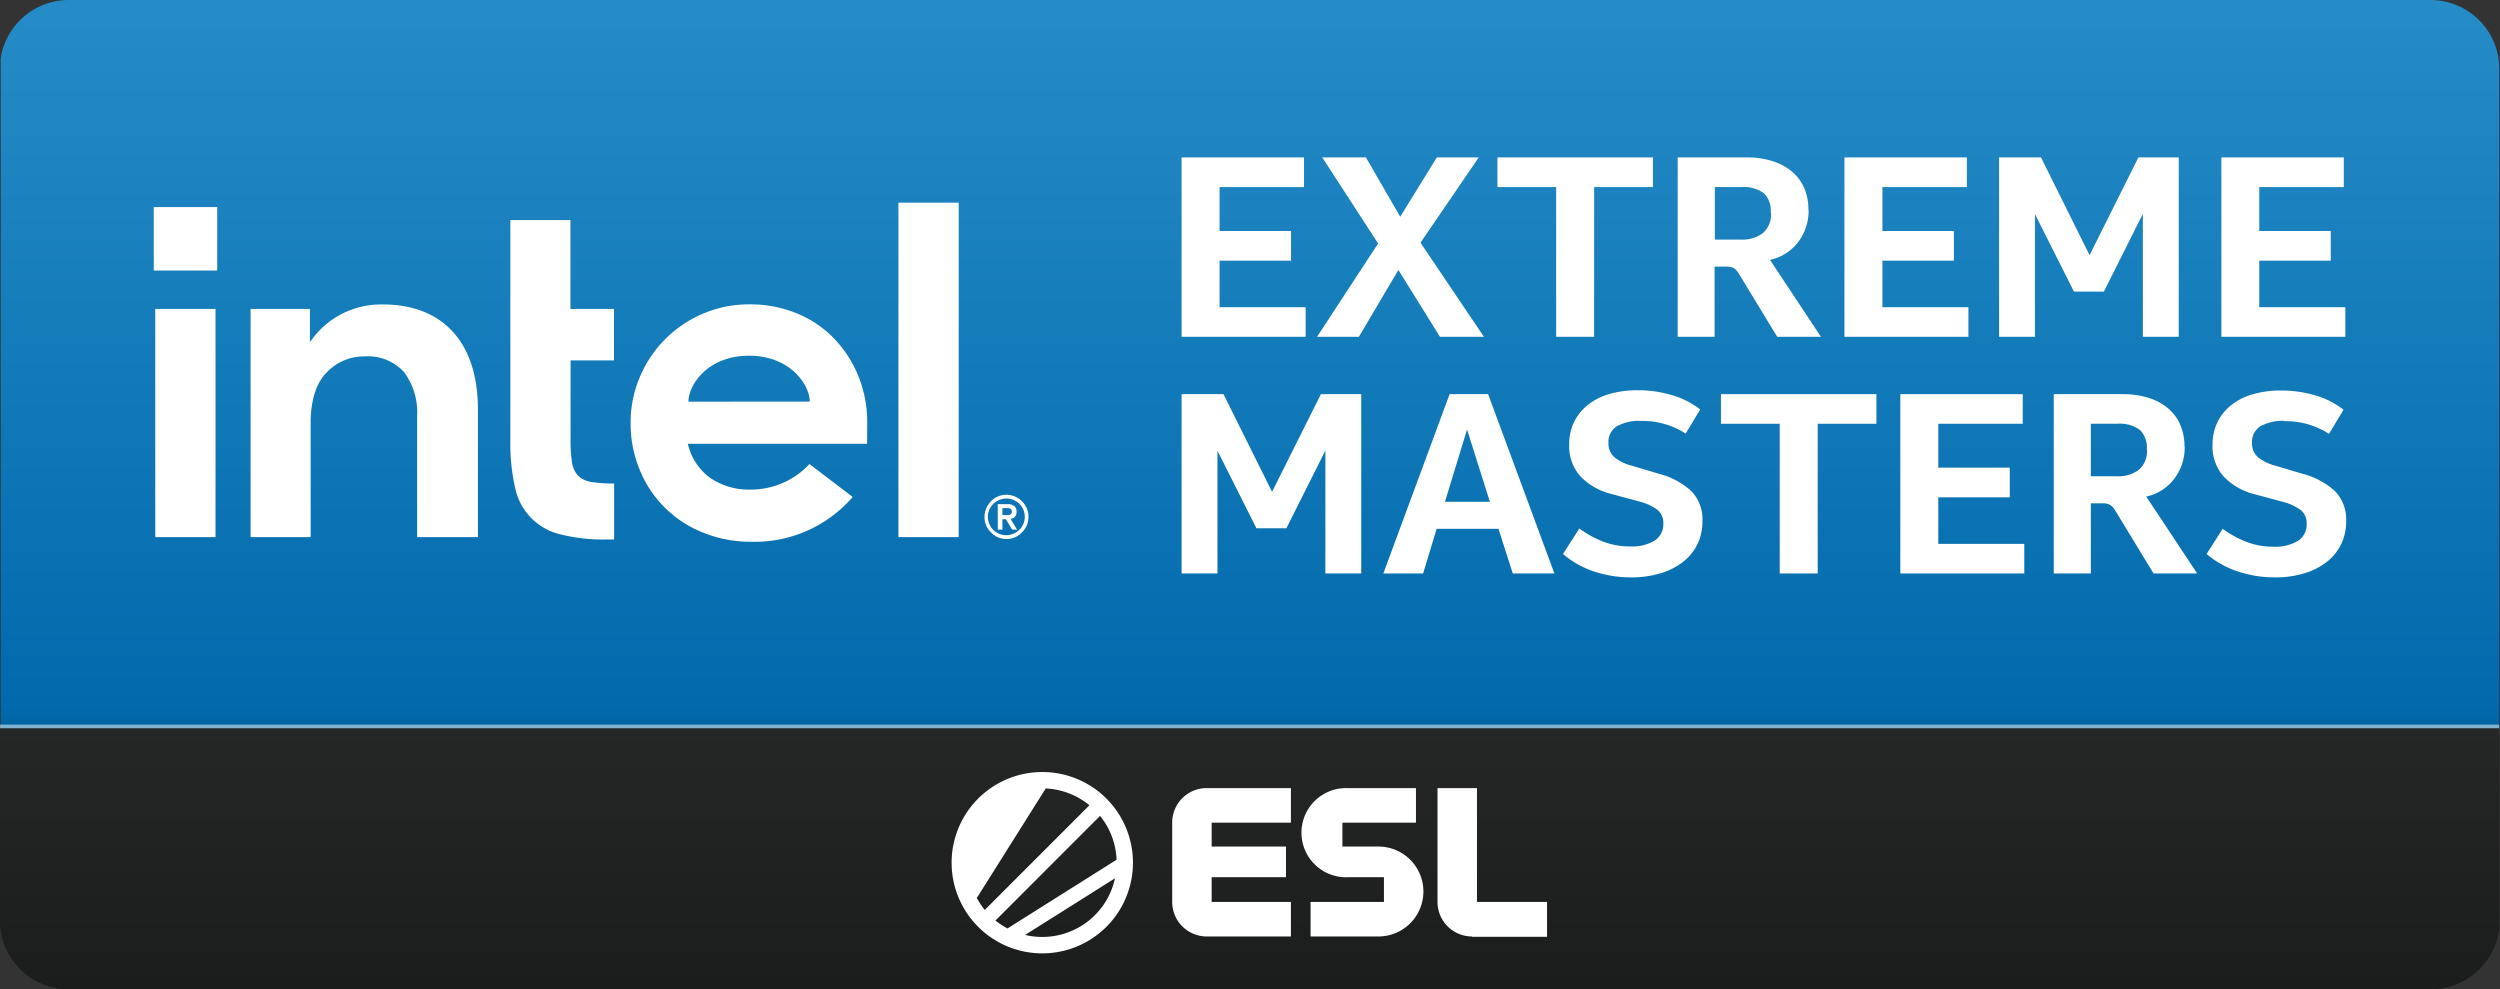
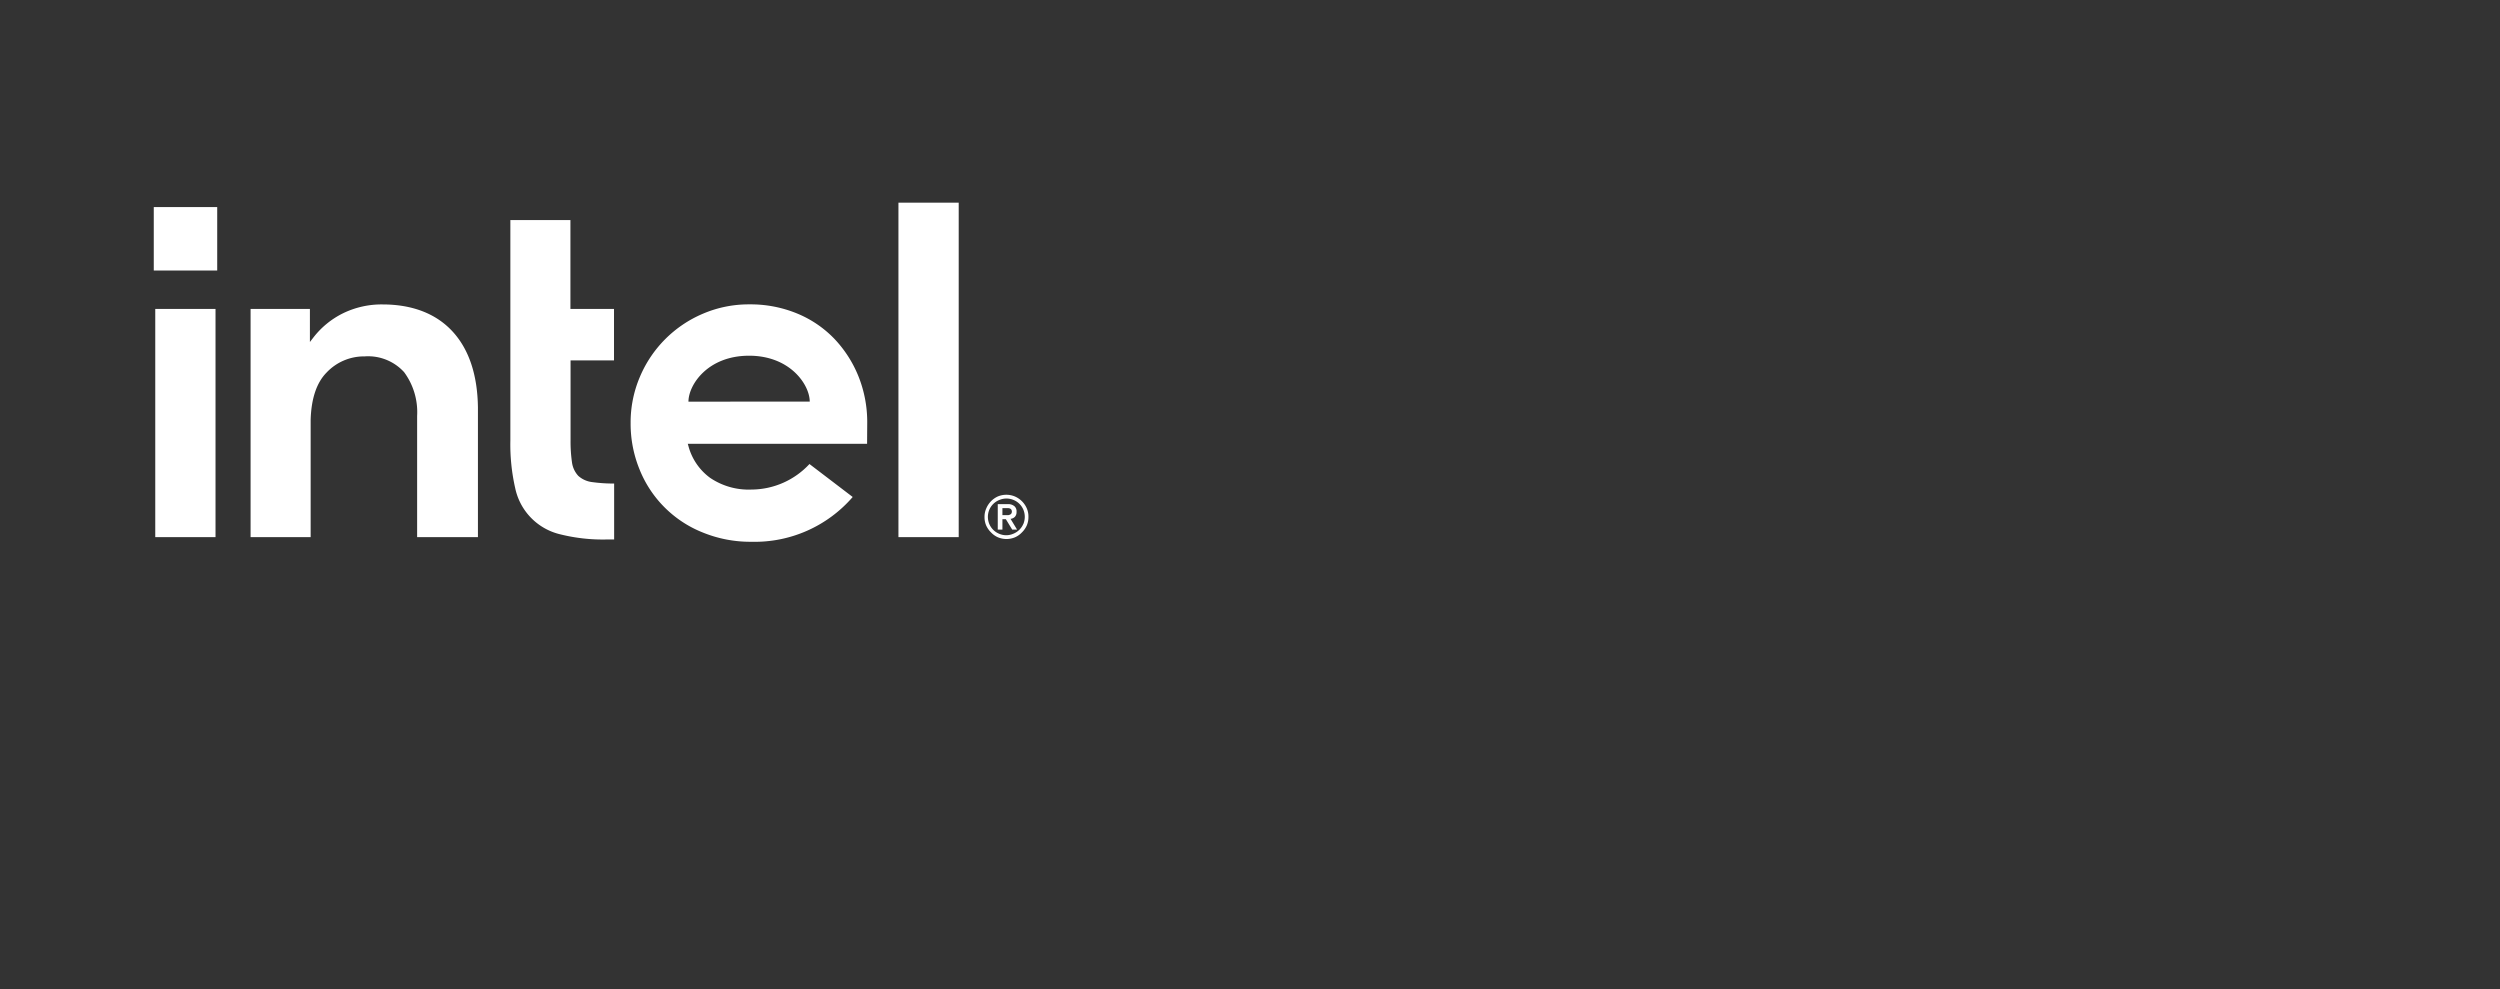
<svg xmlns="http://www.w3.org/2000/svg" viewBox="0 0 370.03 146.43">
  <rect x="0" y="0" width="370.03" height="146.43" fill="#333333" stroke="none" />
  <defs>
    <style>.cls-1{fill:none;}.cls-2{clip-path:url(#clip-path);}.cls-3{clip-path:url(#clip-path-2);}.cls-4{fill:url(#Gradient_bez_nazwy_3);}.cls-5{opacity:0.5;}.cls-6{clip-path:url(#clip-path-4);}.cls-7{fill:#fff;}.cls-8{clip-path:url(#clip-path-5);}.cls-9{fill:url(#Gradient_bez_nazwy_2);}</style>
    <clipPath id="clip-path" transform="translate(-0.02)">
-       <rect id="SVGID" class="cls-1" width="369.96" height="146.43" />
-     </clipPath>
+       </clipPath>
    <clipPath id="clip-path-2" transform="translate(-0.02)">
      <path id="SVGID-2" data-name="SVGID" class="cls-1" d="M10.12,0A10.18,10.18,0,0,0,0,10.2V108H369.94l0-95.48V10.11A10.18,10.18,0,0,0,359.86,0Z" />
    </clipPath>
    <linearGradient id="Gradient_bez_nazwy_3" x1="-226.99" y1="242.29" x2="-226.55" y2="242.29" gradientTransform="matrix(0, 246, 246, 0, -59419.12, 55839.45)" gradientUnits="userSpaceOnUse">
      <stop offset="0" stop-color="#268cc7" />
      <stop offset="0.96" stop-color="#016aac" />
      <stop offset="0.99" stop-color="#0063a0" />
      <stop offset="1" stop-color="#0063a0" />
    </linearGradient>
    <clipPath id="clip-path-4" transform="translate(-0.02)">
      <rect id="SVGID-4" data-name="SVGID" class="cls-1" x="0.02" y="107.25" width="369.94" height="1.5" />
    </clipPath>
    <clipPath id="clip-path-5" transform="translate(-0.02)">
      <path id="SVGID-5" data-name="SVGID" class="cls-1" d="M0,107.79v28.44a10.19,10.19,0,0,0,10,10.2H360a10.19,10.19,0,0,0,10-10.2l0-28.44Z" />
    </clipPath>
    <linearGradient id="Gradient_bez_nazwy_2" x1="-227.89" y1="242.3" x2="-227.45" y2="242.3" gradientTransform="matrix(0, 88, 88, 0, -21137.52, 20162.01)" gradientUnits="userSpaceOnUse">
      <stop offset="0" stop-color="#252726" />
      <stop offset="1" stop-color="#1a1d1c" />
    </linearGradient>
  </defs>
  <g id="Ebene_2" data-name="Ebene 2">
    <g id="_2020" data-name="2020">
      <g class="cls-2">
        <g class="cls-3">
          <rect class="cls-4" x="0.1" width="369.94" height="108.01" />
        </g>
        <g class="cls-2">
          <g class="cls-5">
            <g class="cls-6">
-               <rect class="cls-7" y="107.25" width="369.94" height="1.5" />
-             </g>
+               </g>
          </g>
        </g>
        <g class="cls-8">
          <rect class="cls-9" y="107.79" width="369.94" height="38.64" />
        </g>
        <g class="cls-2">
          <polygon class="cls-7" points="180.51 38.58 180.51 45.47 193.25 45.47 193.25 49.85 174.89 49.85 174.89 23.3 193.01 23.3 193.01 27.69 180.51 27.69 180.51 34.19 191.09 34.19 191.09 38.58 180.51 38.58" />
-           <polygon class="cls-7" points="194.94 49.85 203.98 36.04 195.71 23.3 202.17 23.3 207.25 32.08 212.67 23.3 218.87 23.3 210.25 35.92 219.64 49.85 213.13 49.85 206.98 39.96 201.13 49.85 194.94 49.85" />
          <polygon class="cls-7" points="235.95 27.69 235.95 49.85 230.33 49.85 230.33 27.69 221.64 27.69 221.64 23.3 244.65 23.3 244.65 27.69 235.95 27.69" />
-           <path class="cls-7" d="M267.71,31.08a7.6,7.6,0,0,1-1.54,4.75A7.09,7.09,0,0,1,262,38.46l7.54,11.39h-6.47l-5.61-9.23a2.76,2.76,0,0,0-.81-.93,2.43,2.43,0,0,0-1.19-.23h-1.66V49.85h-5.46V23.3h10.2a12.46,12.46,0,0,1,3.8.54,8.41,8.41,0,0,1,2.89,1.54,6.8,6.8,0,0,1,1.83,2.44,8.1,8.1,0,0,1,.63,3.26m-5.58.42a3.66,3.66,0,0,0-1-2.89,5,5,0,0,0-3.34-.92h-3.93v7.77h3.81a5,5,0,0,0,3.35-1,3.7,3.7,0,0,0,1.15-3" transform="translate(-0.02)" />
-           <polygon class="cls-7" points="278.62 38.58 278.62 45.47 291.35 45.47 291.35 49.85 273 49.85 273 23.3 291.12 23.3 291.12 27.69 278.62 27.69 278.62 34.19 289.2 34.19 289.2 38.58 278.62 38.58" />
+           <path class="cls-7" d="M267.71,31.08a7.6,7.6,0,0,1-1.54,4.75A7.09,7.09,0,0,1,262,38.46l7.54,11.39h-6.47l-5.61-9.23a2.76,2.76,0,0,0-.81-.93,2.43,2.43,0,0,0-1.19-.23h-1.66V49.85h-5.46V23.3a12.46,12.46,0,0,1,3.8.54,8.41,8.41,0,0,1,2.89,1.54,6.8,6.8,0,0,1,1.83,2.44,8.1,8.1,0,0,1,.63,3.26m-5.58.42a3.66,3.66,0,0,0-1-2.89,5,5,0,0,0-3.34-.92h-3.93v7.77h3.81a5,5,0,0,0,3.35-1,3.7,3.7,0,0,0,1.15-3" transform="translate(-0.02)" />
          <polygon class="cls-7" points="301.2 31.69 301.2 49.85 295.89 49.85 295.89 23.3 302.09 23.3 309.28 37.77 316.51 23.3 322.48 23.3 322.48 49.85 317.17 49.85 317.17 31.65 311.4 43.16 306.97 43.16 301.2 31.69" />
          <polygon class="cls-7" points="334.4 38.58 334.4 45.47 347.14 45.47 347.14 49.85 328.79 49.85 328.79 23.3 346.91 23.3 346.91 27.69 334.4 27.69 334.4 34.19 344.98 34.19 344.98 38.58 334.4 38.58" />
          <polygon class="cls-7" points="180.2 66.72 180.2 84.88 174.89 84.88 174.89 58.34 181.09 58.34 188.28 72.8 195.51 58.34 201.48 58.34 201.48 84.88 196.17 84.88 196.17 66.69 190.4 78.19 185.97 78.19 180.2 66.72" />
          <path class="cls-7" d="M221.81,78.27h-9.15l-2,6.61h-5.89l9.81-26.54h5.7l9.81,26.54h-6.16Zm-7.92-4h6.65l-3.38-10.7Z" transform="translate(-0.02)" />
          <path class="cls-7" d="M242.9,62.3a6.64,6.64,0,0,0-3.56.79,2.7,2.7,0,0,0-1.25,2.48,2.65,2.65,0,0,0,.9,2.12,6.81,6.81,0,0,0,2.52,1.23l4,1.19a11.34,11.34,0,0,1,4.87,2.6A6,6,0,0,1,252,77.15a7.65,7.65,0,0,1-.77,3.46,7.53,7.53,0,0,1-2.18,2.62,10,10,0,0,1-3.35,1.65,14.77,14.77,0,0,1-4.28.58,17.22,17.22,0,0,1-5.39-.85A13.84,13.84,0,0,1,231.36,82l2.42-3.77a15.75,15.75,0,0,0,3.54,1.94,11,11,0,0,0,4,.71,6.49,6.49,0,0,0,3.58-.85,2.85,2.85,0,0,0,1.31-2.57,2.45,2.45,0,0,0-.87-2,7.75,7.75,0,0,0-2.56-1.2l-4.27-1.15a9.45,9.45,0,0,1-4.58-2.62,6.68,6.68,0,0,1-1.65-4.69,7.48,7.48,0,0,1,.75-3.39,7.27,7.27,0,0,1,2.08-2.53,9.17,9.17,0,0,1,3.19-1.58,14.83,14.83,0,0,1,4.14-.54,17.49,17.49,0,0,1,5.06.73,12.15,12.15,0,0,1,4.17,2.12l-2.15,3.57a11.72,11.72,0,0,0-6.58-1.88" transform="translate(-0.02)" />
          <polygon class="cls-7" points="269.04 62.72 269.04 84.88 263.42 84.88 263.42 62.72 254.72 62.72 254.72 58.34 277.73 58.34 277.73 62.72 269.04 62.72" />
          <polygon class="cls-7" points="286.89 73.61 286.89 80.5 299.62 80.5 299.62 84.88 281.27 84.88 281.27 58.34 299.39 58.34 299.39 62.72 286.89 62.72 286.89 69.22 297.47 69.22 297.47 73.61 286.89 73.61" />
          <path class="cls-7" d="M323.38,66.11a7.6,7.6,0,0,1-1.54,4.75,7.06,7.06,0,0,1-4.15,2.64l7.54,11.38h-6.46l-5.62-9.23a2.62,2.62,0,0,0-.81-.92,2.32,2.32,0,0,0-1.19-.23h-1.66V84.88H304V58.34h10.2a12.52,12.52,0,0,1,3.81.54,8.34,8.34,0,0,1,2.88,1.53,6.53,6.53,0,0,1,1.83,2.45,8,8,0,0,1,.63,3.25m-5.58.42a3.65,3.65,0,0,0-1-2.88,5,5,0,0,0-3.35-.93h-3.93v7.77h3.81a5,5,0,0,0,3.35-1,3.69,3.69,0,0,0,1.15-3" transform="translate(-0.02)" />
          <path class="cls-7" d="M338.16,62.3a6.64,6.64,0,0,0-3.56.79,2.7,2.7,0,0,0-1.25,2.48,2.65,2.65,0,0,0,.9,2.12,6.81,6.81,0,0,0,2.52,1.23l4,1.19a11.34,11.34,0,0,1,4.87,2.6,6,6,0,0,1,1.64,4.44,7.65,7.65,0,0,1-.77,3.46,7.53,7.53,0,0,1-2.18,2.62A10,10,0,0,1,341,84.88a14.77,14.77,0,0,1-4.28.58,17.22,17.22,0,0,1-5.39-.85A13.84,13.84,0,0,1,326.62,82L329,78.27a15.75,15.75,0,0,0,3.54,1.94,11,11,0,0,0,4,.71,6.49,6.49,0,0,0,3.58-.85,2.85,2.85,0,0,0,1.31-2.57,2.45,2.45,0,0,0-.87-2,7.75,7.75,0,0,0-2.56-1.2l-4.27-1.15a9.45,9.45,0,0,1-4.58-2.62,6.68,6.68,0,0,1-1.65-4.69,7.48,7.48,0,0,1,.75-3.39,7.27,7.27,0,0,1,2.08-2.53,9.17,9.17,0,0,1,3.19-1.58,14.83,14.83,0,0,1,4.14-.54,17.49,17.49,0,0,1,5.06.73,12.15,12.15,0,0,1,4.17,2.12l-2.15,3.57a11.69,11.69,0,0,0-6.58-1.88" transform="translate(-0.02)" />
-           <path class="cls-7" d="M173.52,121.76a5.1,5.1,0,0,1,5.11-5.11h12.46v5.11H179.36v3.54h11v4.54h-11v3.66h11.73v5.11H178.63a5.11,5.11,0,0,1-5.11-5.11ZM210.7,132h0A6.66,6.66,0,0,0,204,125.3h-5.29v-3.54h10.89v-5.11H199.51a6.6,6.6,0,1,0,0,13.19h5.35v3.66H194v5.11H204A6.66,6.66,0,0,0,210.7,132m7.2,6.66H229V133.5H218.63V116.65h-5.84V133.5a5.11,5.11,0,0,0,5.11,5.11m-50.19-10.93a13.42,13.42,0,1,1-13.41-13.41,13.41,13.41,0,0,1,13.41,13.41m-21.93,7,15.49-15.49a11,11,0,0,0-6.47-2.49l-10.2,16.21a11.12,11.12,0,0,0,1.18,1.77m3.36,2.74,16.15-10.17a11,11,0,0,0-2.45-6.49l-15.48,15.49a11.16,11.16,0,0,0,1.78,1.17M165.05,130l-13.3,8.38a11,11,0,0,0,13.3-8.38" transform="translate(-0.02)" />
        </g>
      </g>
      <rect class="cls-7" x="22.76" y="30.65" width="9.39" height="9.39" />
      <path class="cls-7" d="M31.92,79.5V45.73H23V79.5Zm59,.35V71.57a22.63,22.63,0,0,1-3.22-.21,3.73,3.73,0,0,1-2.09-.93,3.66,3.66,0,0,1-.93-2,21.73,21.73,0,0,1-.21-3.26V53.34H90.9V45.73H84.45V32.57H75.56V65.22a29.11,29.11,0,0,0,.71,7A8.9,8.9,0,0,0,83,79.1a26,26,0,0,0,6.79.75Zm51-.35V30H133V79.5ZM67,49.06c-2.46-2.67-6-4-10.35-4a13,13,0,0,0-5.84,1.3A12.57,12.57,0,0,0,46.37,50l-.48.62V45.73H37.11V79.5H46V62.76c0-.21,0-.41,0-.61.09-3.15.88-5.51,2.35-7A7.62,7.62,0,0,1,54,52.75a7.2,7.2,0,0,1,5.83,2.33,9.94,9.94,0,0,1,1.93,6.48h0v.07h0V79.5h9V60.33C70.7,55.52,69.45,51.72,67,49.06Zm61.38,13.49a18.2,18.2,0,0,0-1.29-6.83,17.61,17.61,0,0,0-3.58-5.58A16.17,16.17,0,0,0,118,46.4a18.07,18.07,0,0,0-7.07-1.35,17.19,17.19,0,0,0-6.86,1.38,17.55,17.55,0,0,0-9.33,9.33,17.16,17.16,0,0,0-1.38,6.86,17.87,17.87,0,0,0,1.32,6.86A16.74,16.74,0,0,0,104,78.8a18.63,18.63,0,0,0,7.23,1.39,19.18,19.18,0,0,0,15-6.63l-6.4-4.88a11.78,11.78,0,0,1-8.56,3.78,10.17,10.17,0,0,1-6.14-1.73A8.55,8.55,0,0,1,101.91,66l-.09-.31h26.54Zm-26.46-3.1c0-2.47,2.83-6.79,8.95-6.8s9,4.32,9,6.79Z" transform="translate(-0.02)" />
      <path class="cls-7" d="M152,75.25a3.37,3.37,0,0,0-1.75-1.76,3.28,3.28,0,0,0-2.56,0A3.37,3.37,0,0,0,146,75.25a3.05,3.05,0,0,0-.26,1.28,3.09,3.09,0,0,0,.26,1.28,3.37,3.37,0,0,0,.71,1,3.15,3.15,0,0,0,1,.71,3.28,3.28,0,0,0,2.56,0,3.15,3.15,0,0,0,1-.71,3.37,3.37,0,0,0,.71-1,3.09,3.09,0,0,0,.26-1.28A3.05,3.05,0,0,0,152,75.25Zm-.53,2.33A2.69,2.69,0,0,1,150,79a2.62,2.62,0,0,1-2.1,0,2.69,2.69,0,0,1-1.45-1.44,2.76,2.76,0,0,1,0-2.11A2.69,2.69,0,0,1,147.94,74a2.73,2.73,0,0,1,2.1,0,2.69,2.69,0,0,1,1.45,1.44,2.76,2.76,0,0,1,0,2.11Zm-1.88-.79a1,1,0,0,0,.64-.29,1,1,0,0,0,.25-.74,1,1,0,0,0-.32-.84,1.42,1.42,0,0,0-1-.3h-1.46v3.77h.69V76.85h.51l.94,1.54h.72Zm-.37-.54h-.83V75.21h.83a.72.72,0,0,1,.29.06.45.45,0,0,1,.2.16.57.57,0,0,1,0,.58.45.45,0,0,1-.2.16A1,1,0,0,1,149.24,76.25Z" transform="translate(-0.02)" />
    </g>
  </g>
</svg>